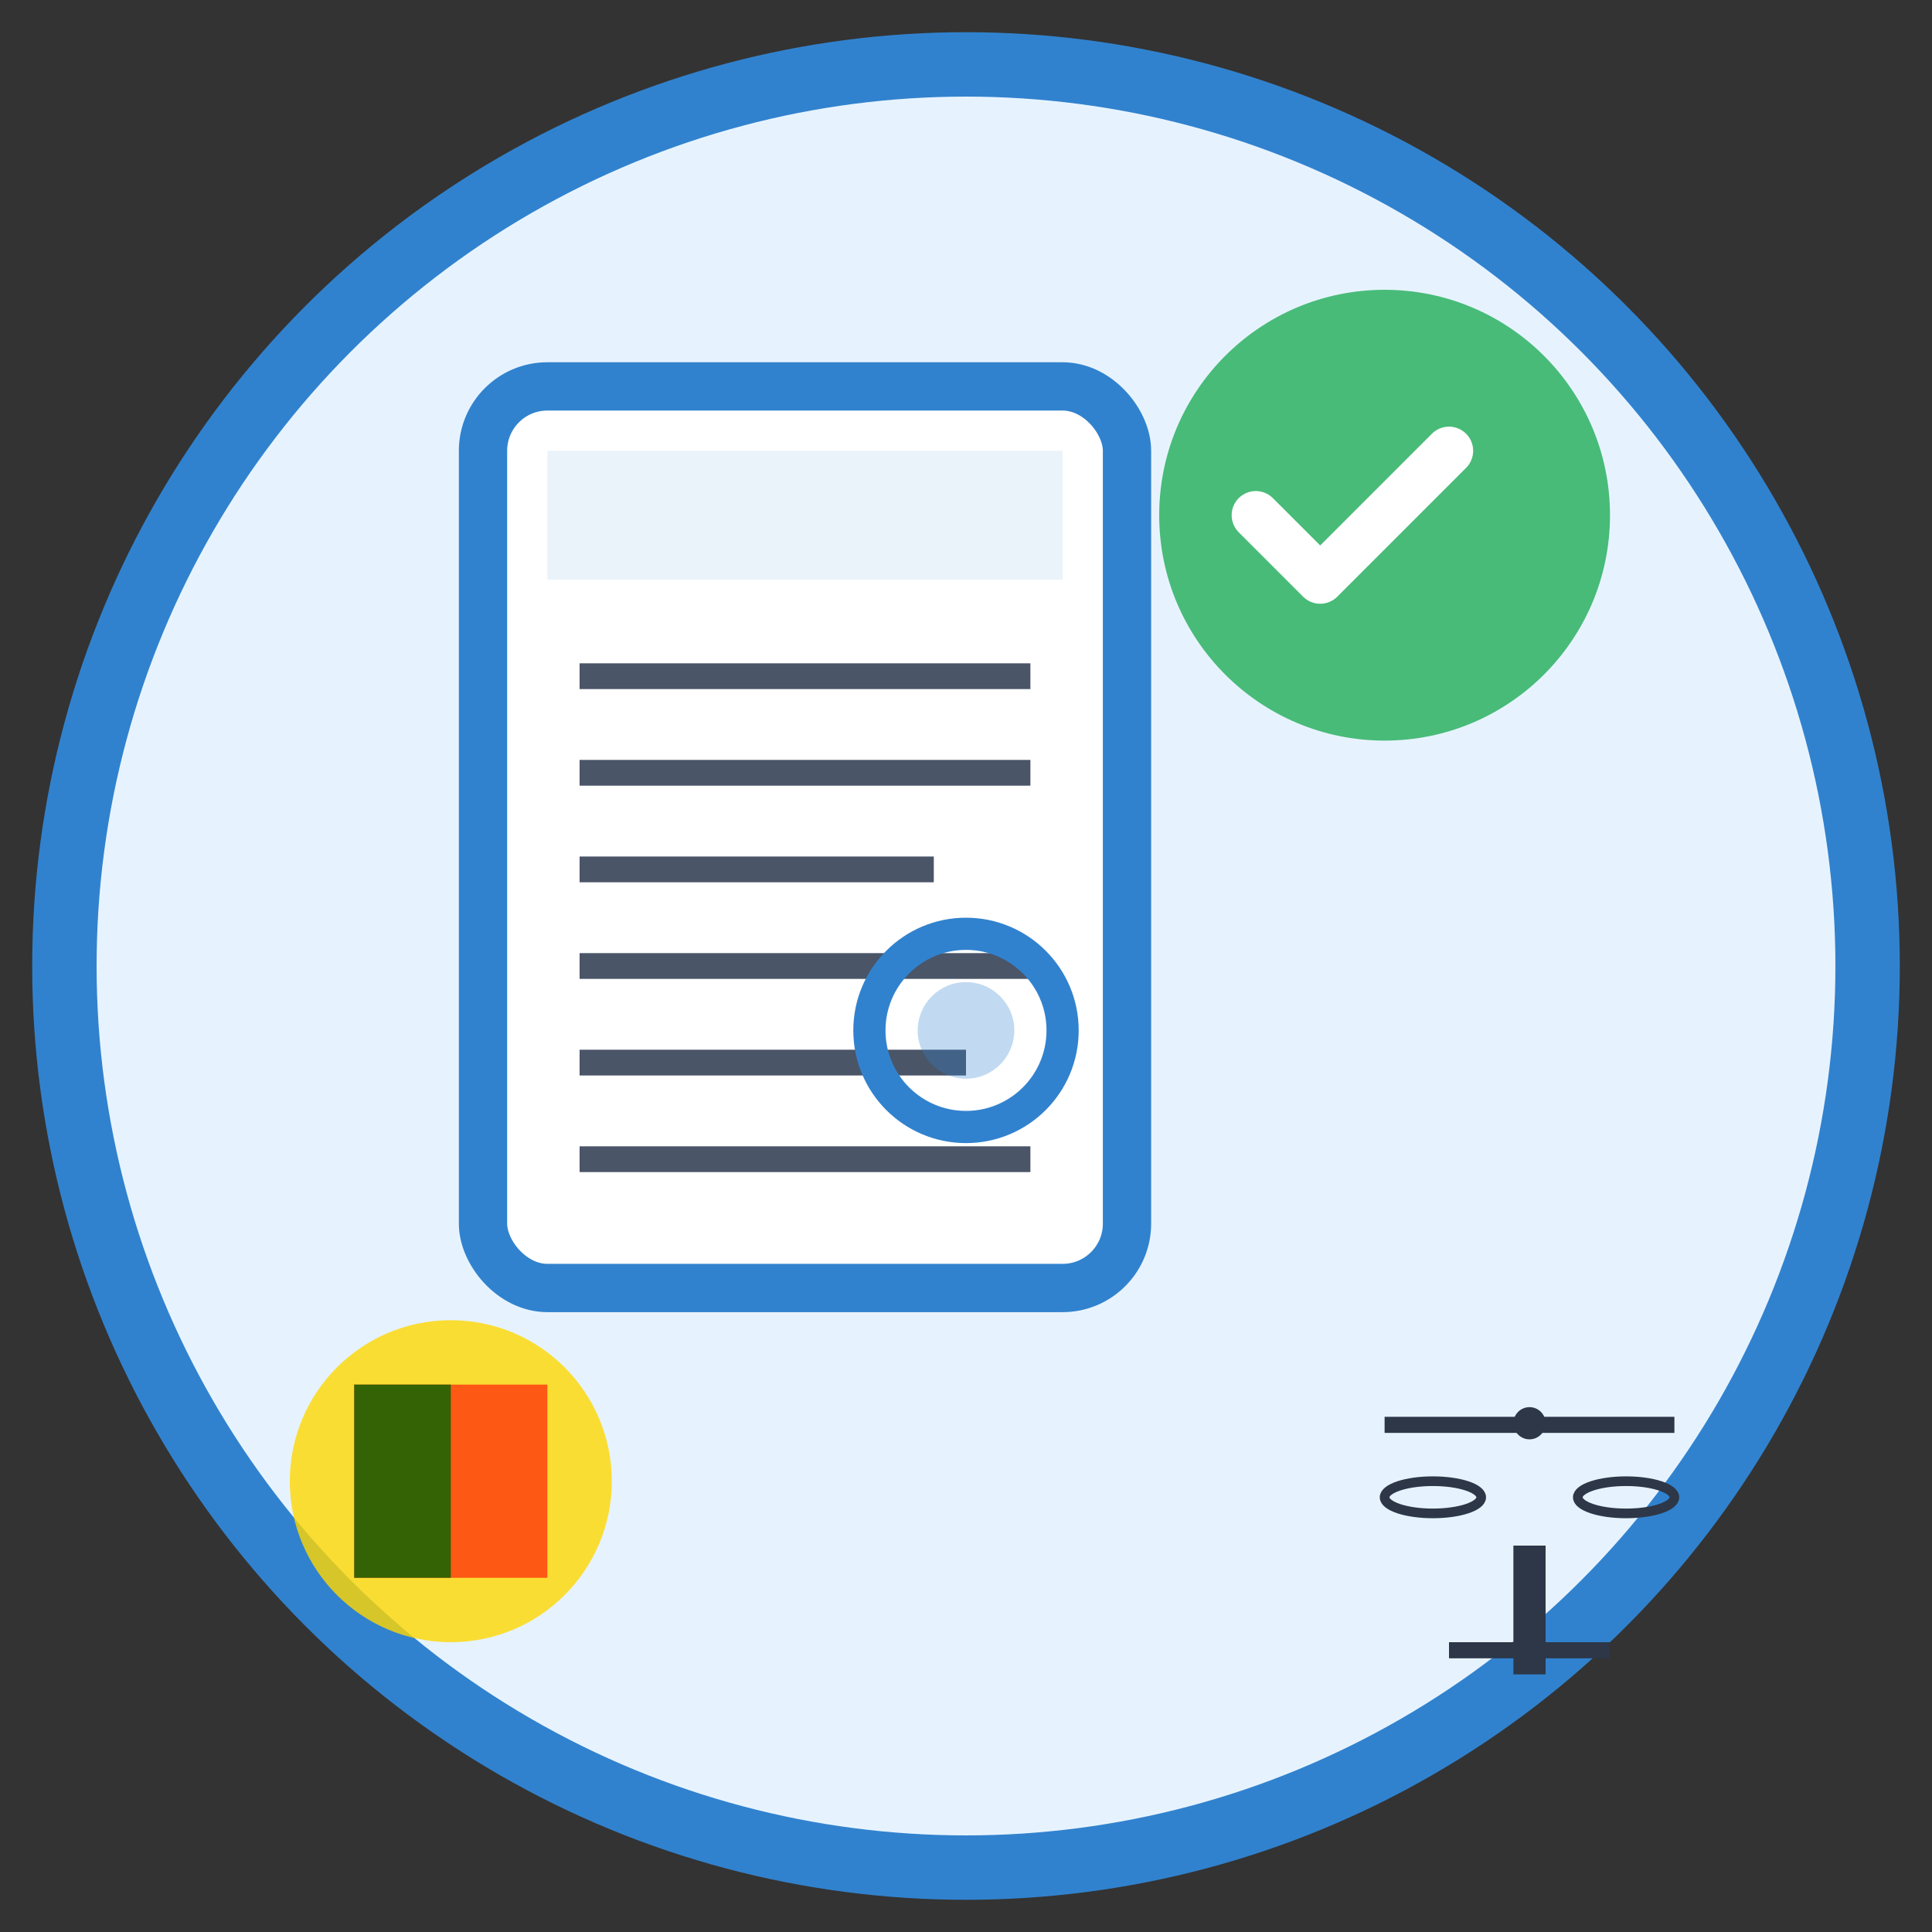
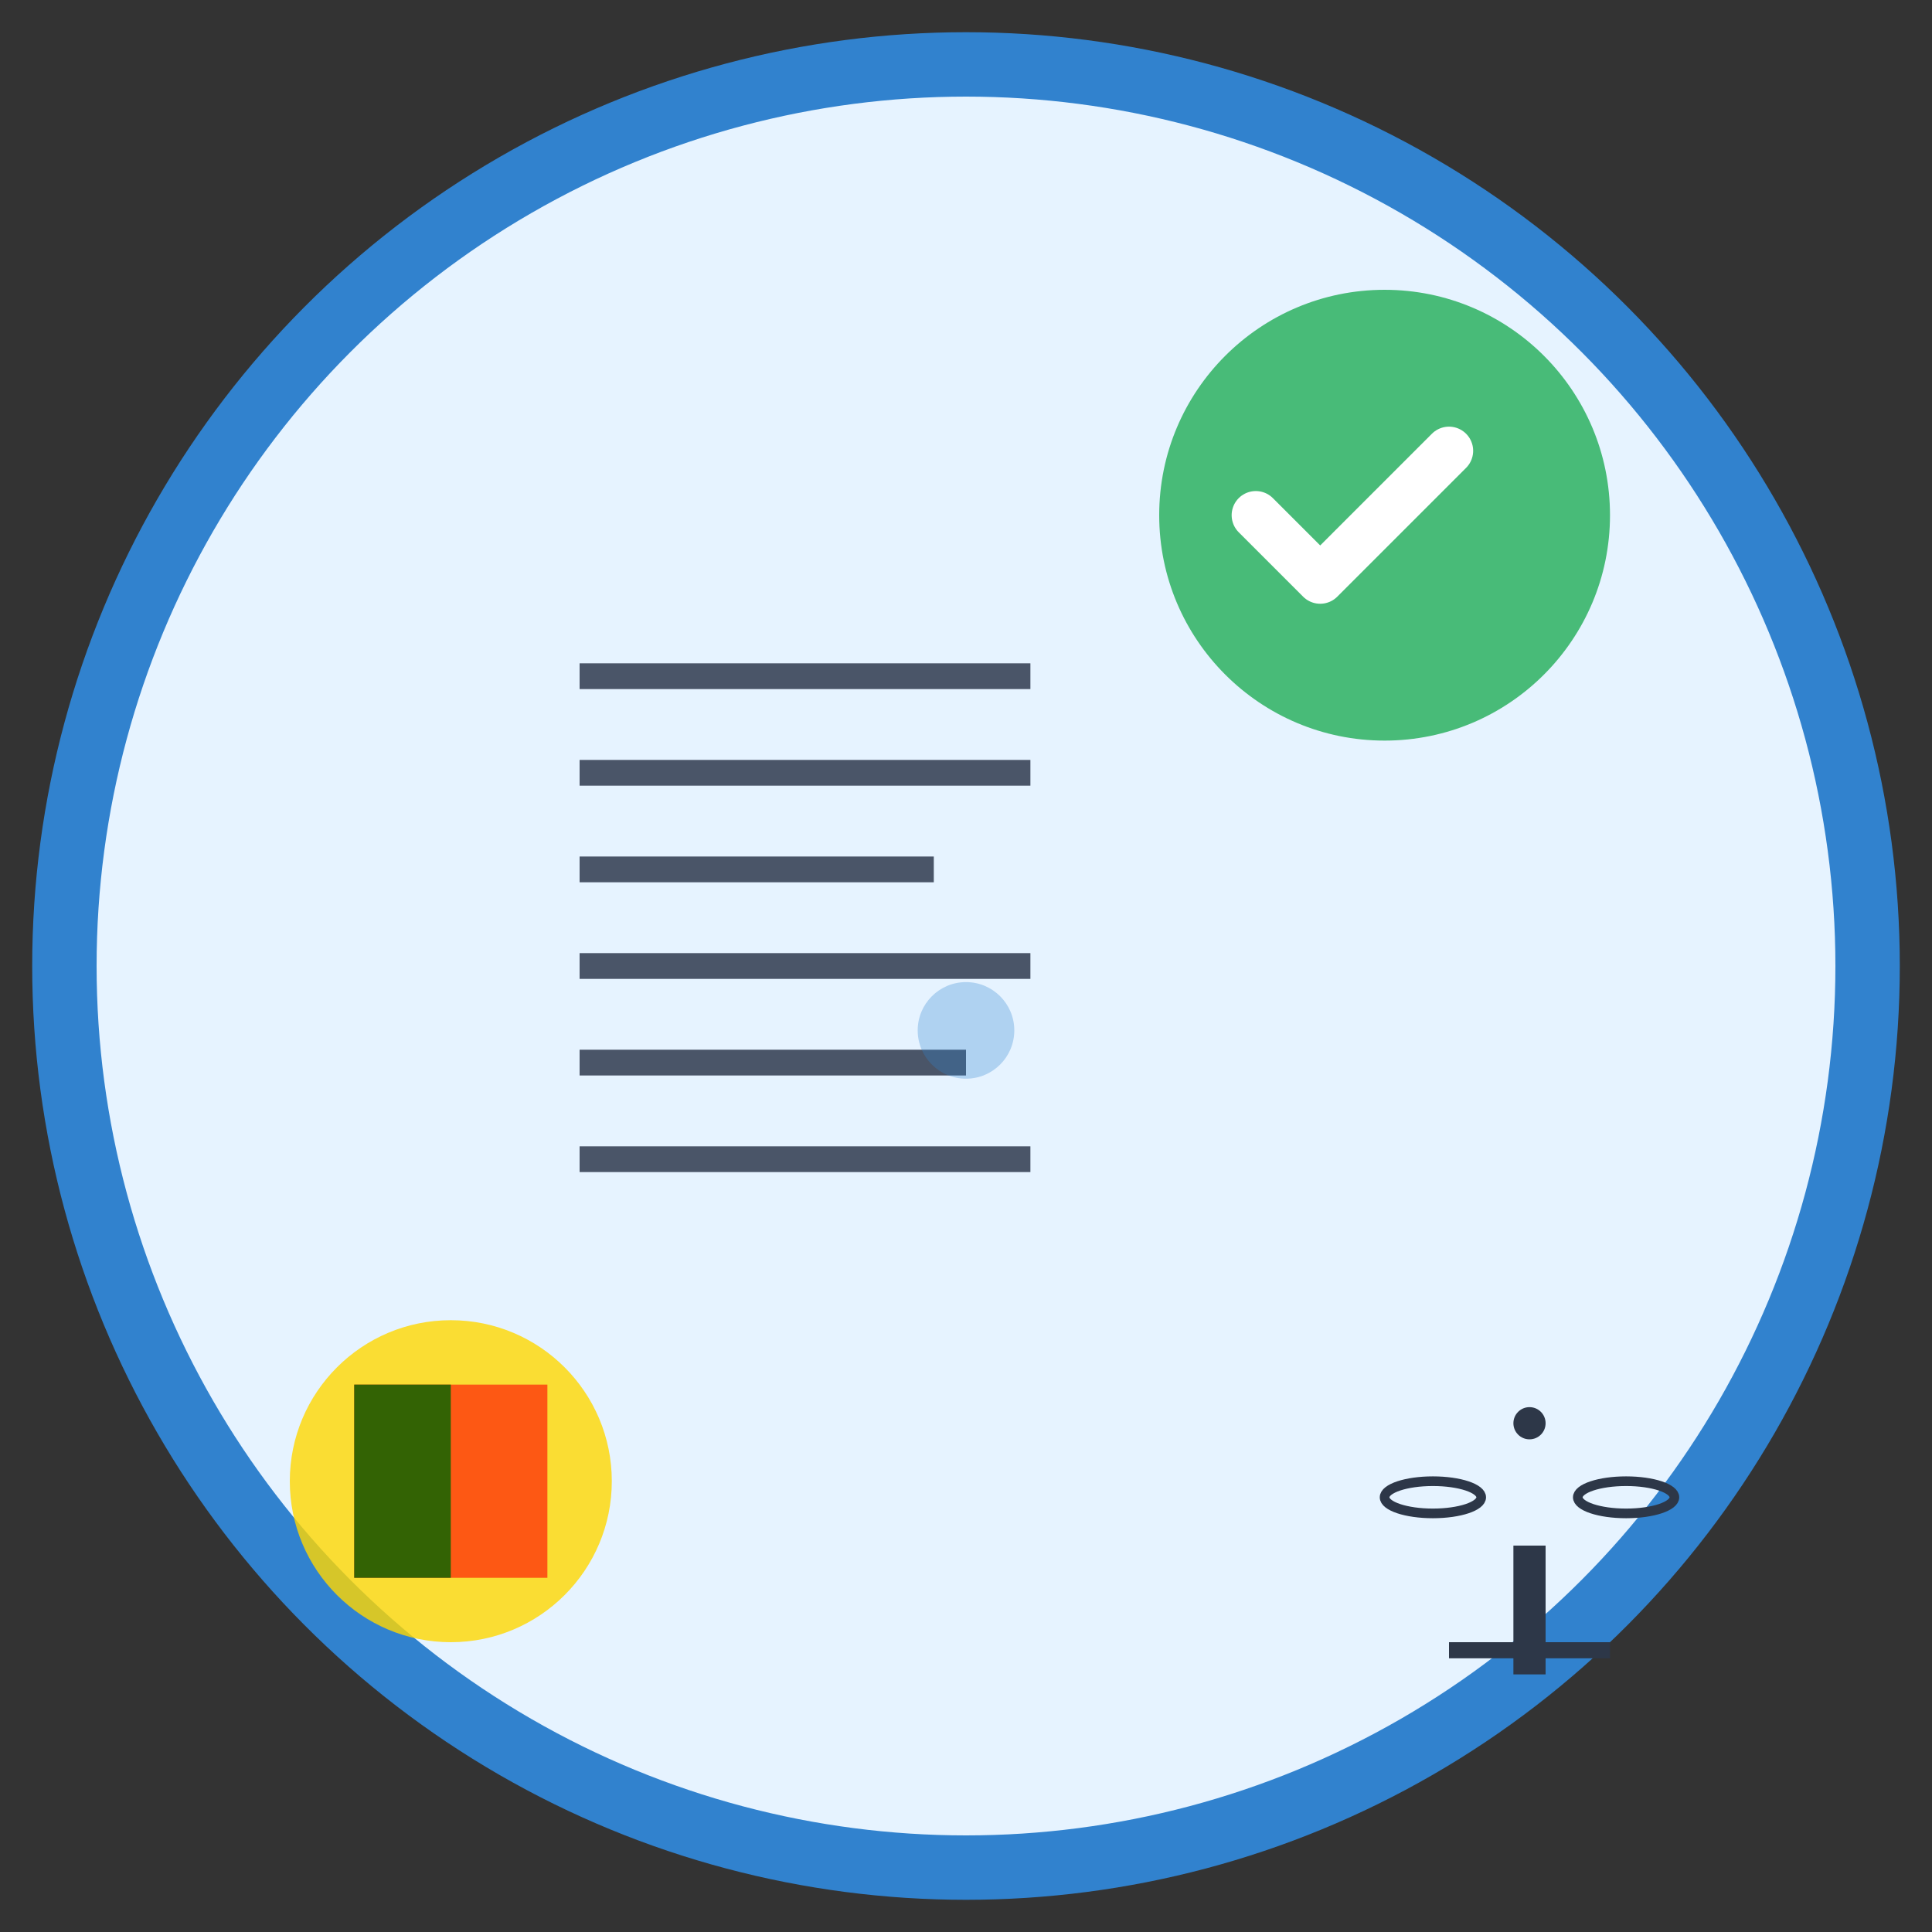
<svg xmlns="http://www.w3.org/2000/svg" width="60" height="60" viewBox="0 0 60 60" fill="none">
  <rect x="0" y="0" width="60" height="60" fill="#333333" stroke="none" />
  <circle cx="30" cy="30" r="28" fill="#e6f3ff" stroke="#3182ce" stroke-width="2" />
  <g transform="translate(15, 12)">
-     <rect x="0" y="0" width="20" height="28" rx="2" fill="white" stroke="#3182ce" stroke-width="1.5" />
-     <rect x="2" y="2" width="16" height="4" fill="#3182ce" opacity="0.1" />
    <line x1="3" y1="9" x2="17" y2="9" stroke="#4a5568" stroke-width="0.8" />
    <line x1="3" y1="12" x2="17" y2="12" stroke="#4a5568" stroke-width="0.8" />
    <line x1="3" y1="15" x2="14" y2="15" stroke="#4a5568" stroke-width="0.8" />
    <line x1="3" y1="18" x2="17" y2="18" stroke="#4a5568" stroke-width="0.8" />
    <line x1="3" y1="21" x2="15" y2="21" stroke="#4a5568" stroke-width="0.8" />
    <line x1="3" y1="24" x2="17" y2="24" stroke="#4a5568" stroke-width="0.8" />
-     <circle cx="15" cy="20" r="3" fill="none" stroke="#3182ce" stroke-width="1" />
    <circle cx="15" cy="20" r="1.5" fill="#3182ce" opacity="0.3" />
  </g>
  <g transform="translate(35, 8)">
    <circle cx="8" cy="8" r="7" fill="#48bb78" />
    <path d="M4 8l2 2 4-4" stroke="white" stroke-width="1.5" fill="none" stroke-linecap="round" stroke-linejoin="round" />
  </g>
  <g transform="translate(8, 40)">
    <circle cx="6" cy="6" r="5" fill="#FFD700" opacity="0.8" />
    <rect x="3" y="3" width="6" height="6" fill="#FF0000" opacity="0.6" />
    <rect x="3" y="3" width="3" height="6" fill="#006600" opacity="0.8" />
  </g>
  <g transform="translate(42, 40)">
    <rect x="5" y="8" width="1" height="4" fill="#2d3748" />
    <rect x="3" y="11" width="5" height="0.5" fill="#2d3748" />
-     <rect x="1" y="4" width="9" height="0.5" fill="#2d3748" />
    <ellipse cx="2.5" cy="6.5" rx="1.5" ry="0.5" fill="none" stroke="#2d3748" stroke-width="0.3" />
    <ellipse cx="8.5" cy="6.5" rx="1.5" ry="0.5" fill="none" stroke="#2d3748" stroke-width="0.3" />
    <circle cx="5.5" cy="4.2" r="0.5" fill="#2d3748" />
  </g>
</svg>